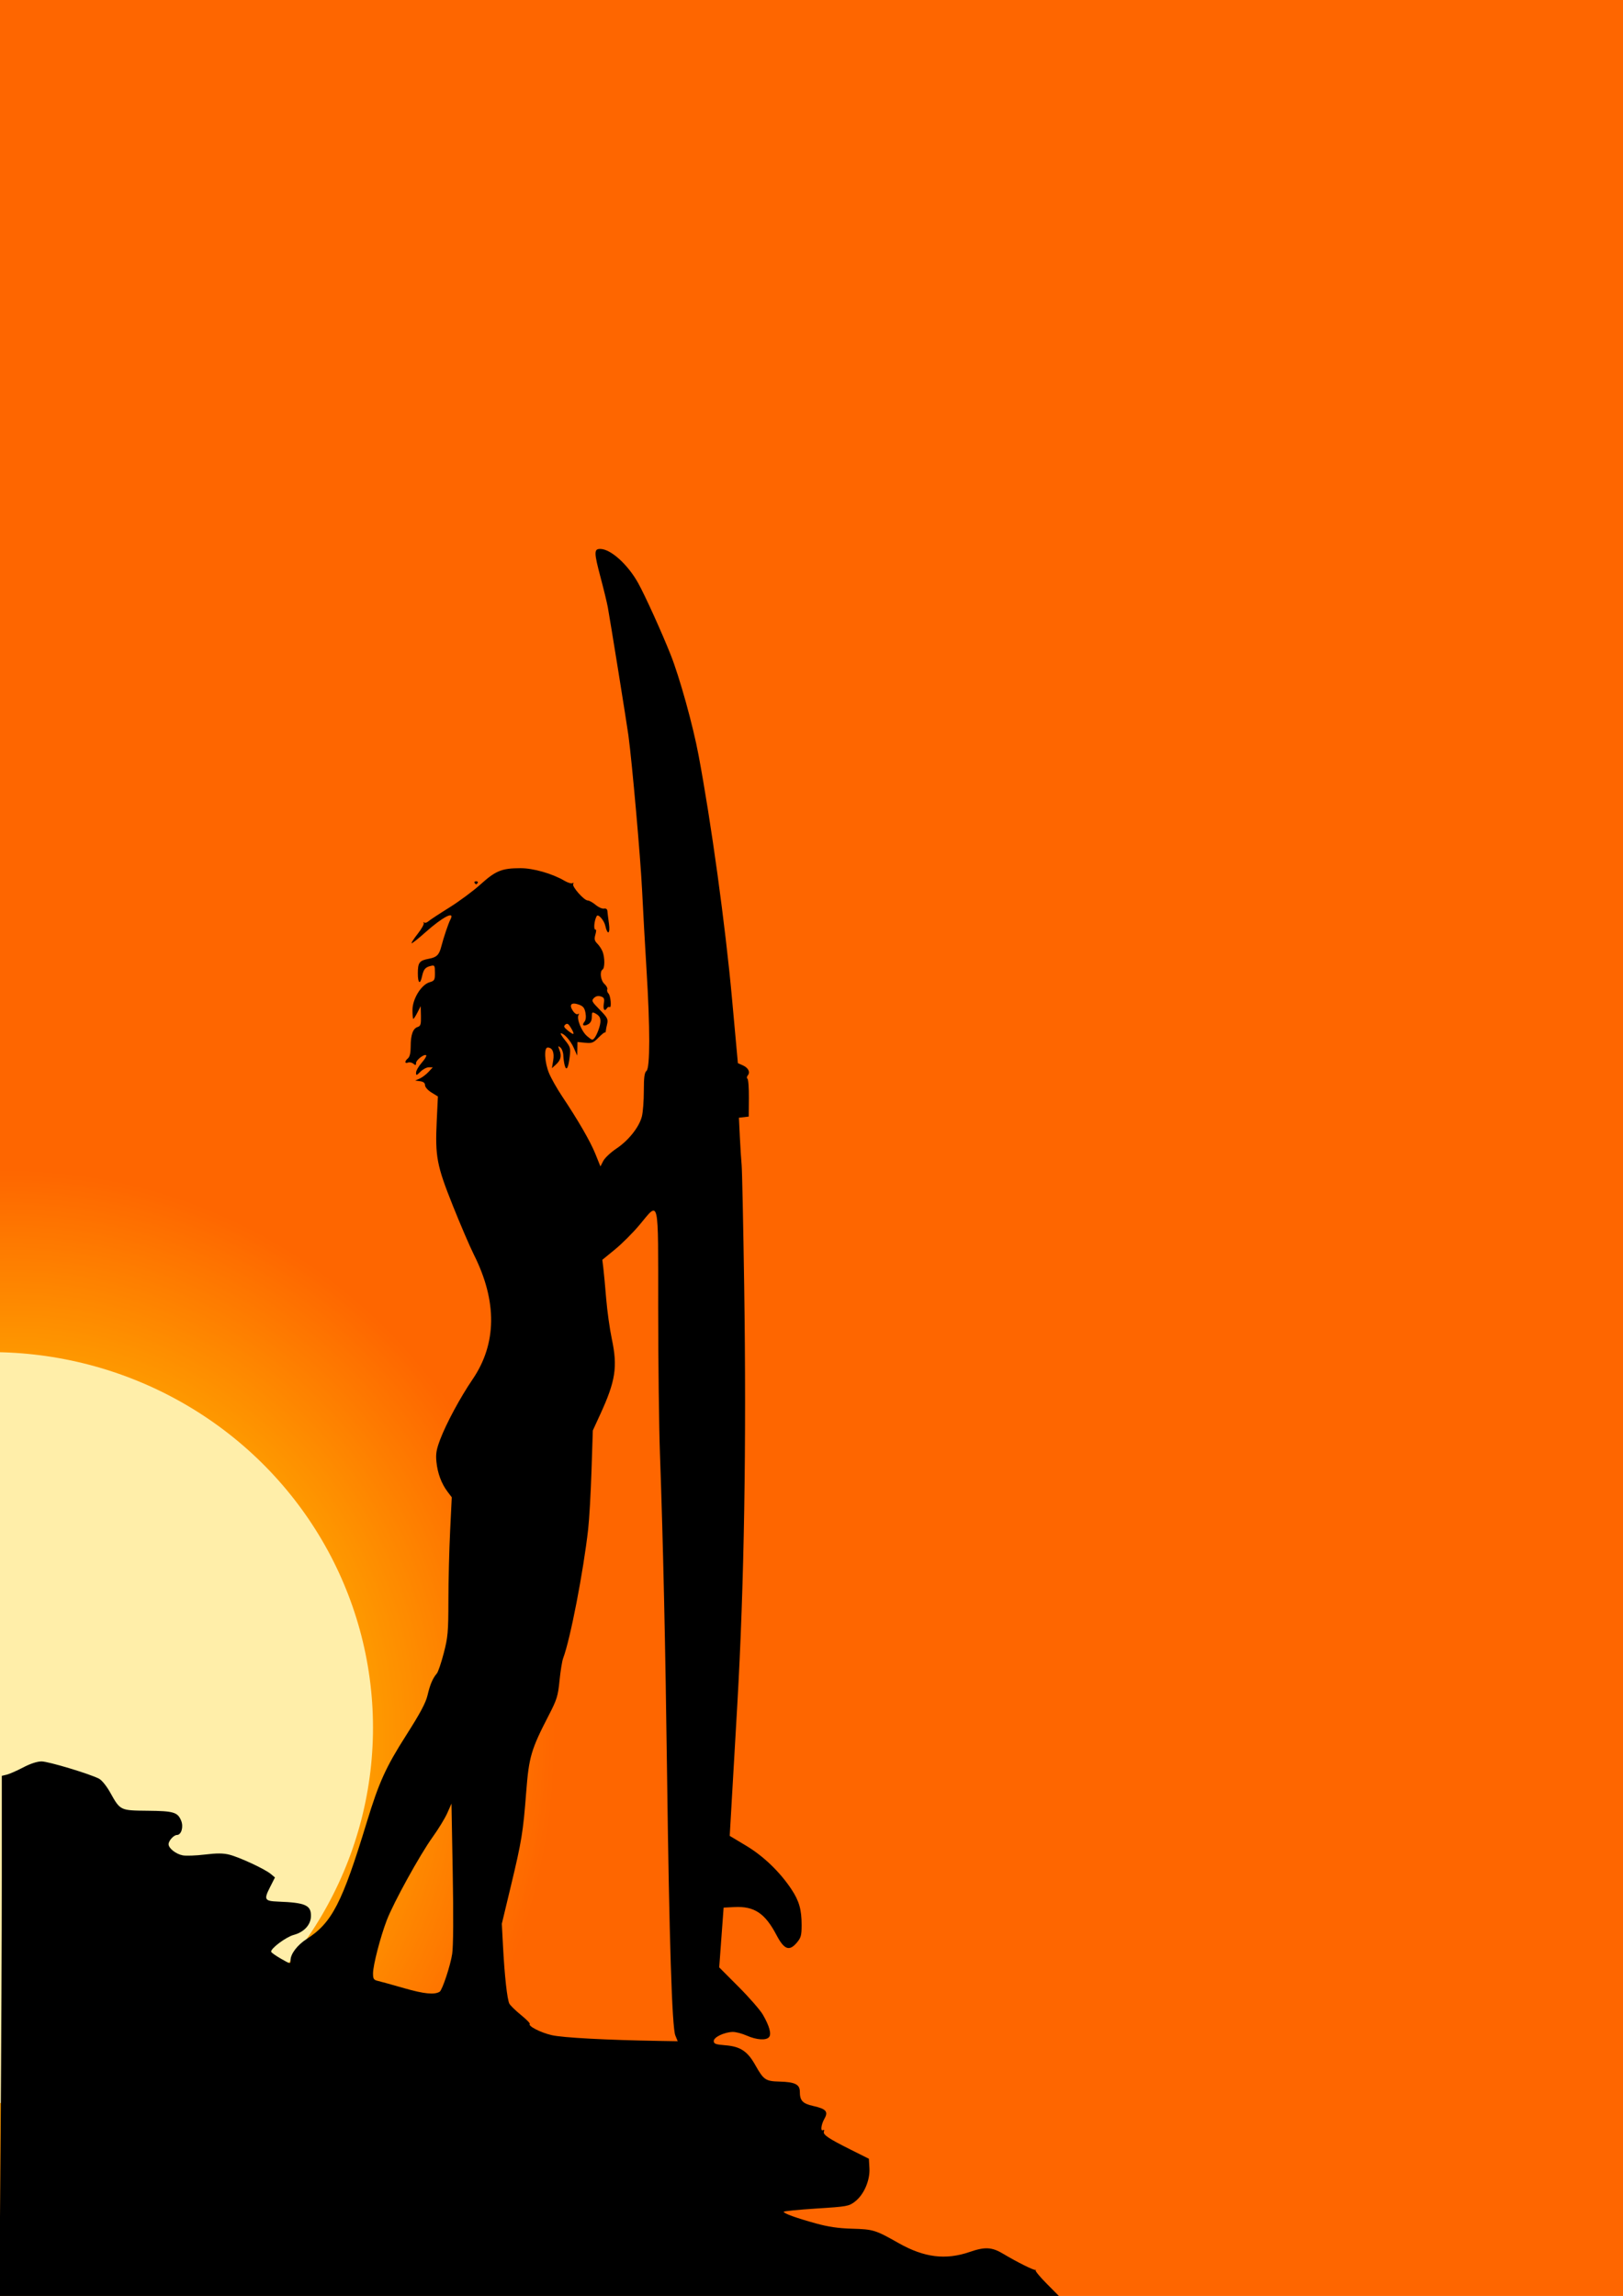
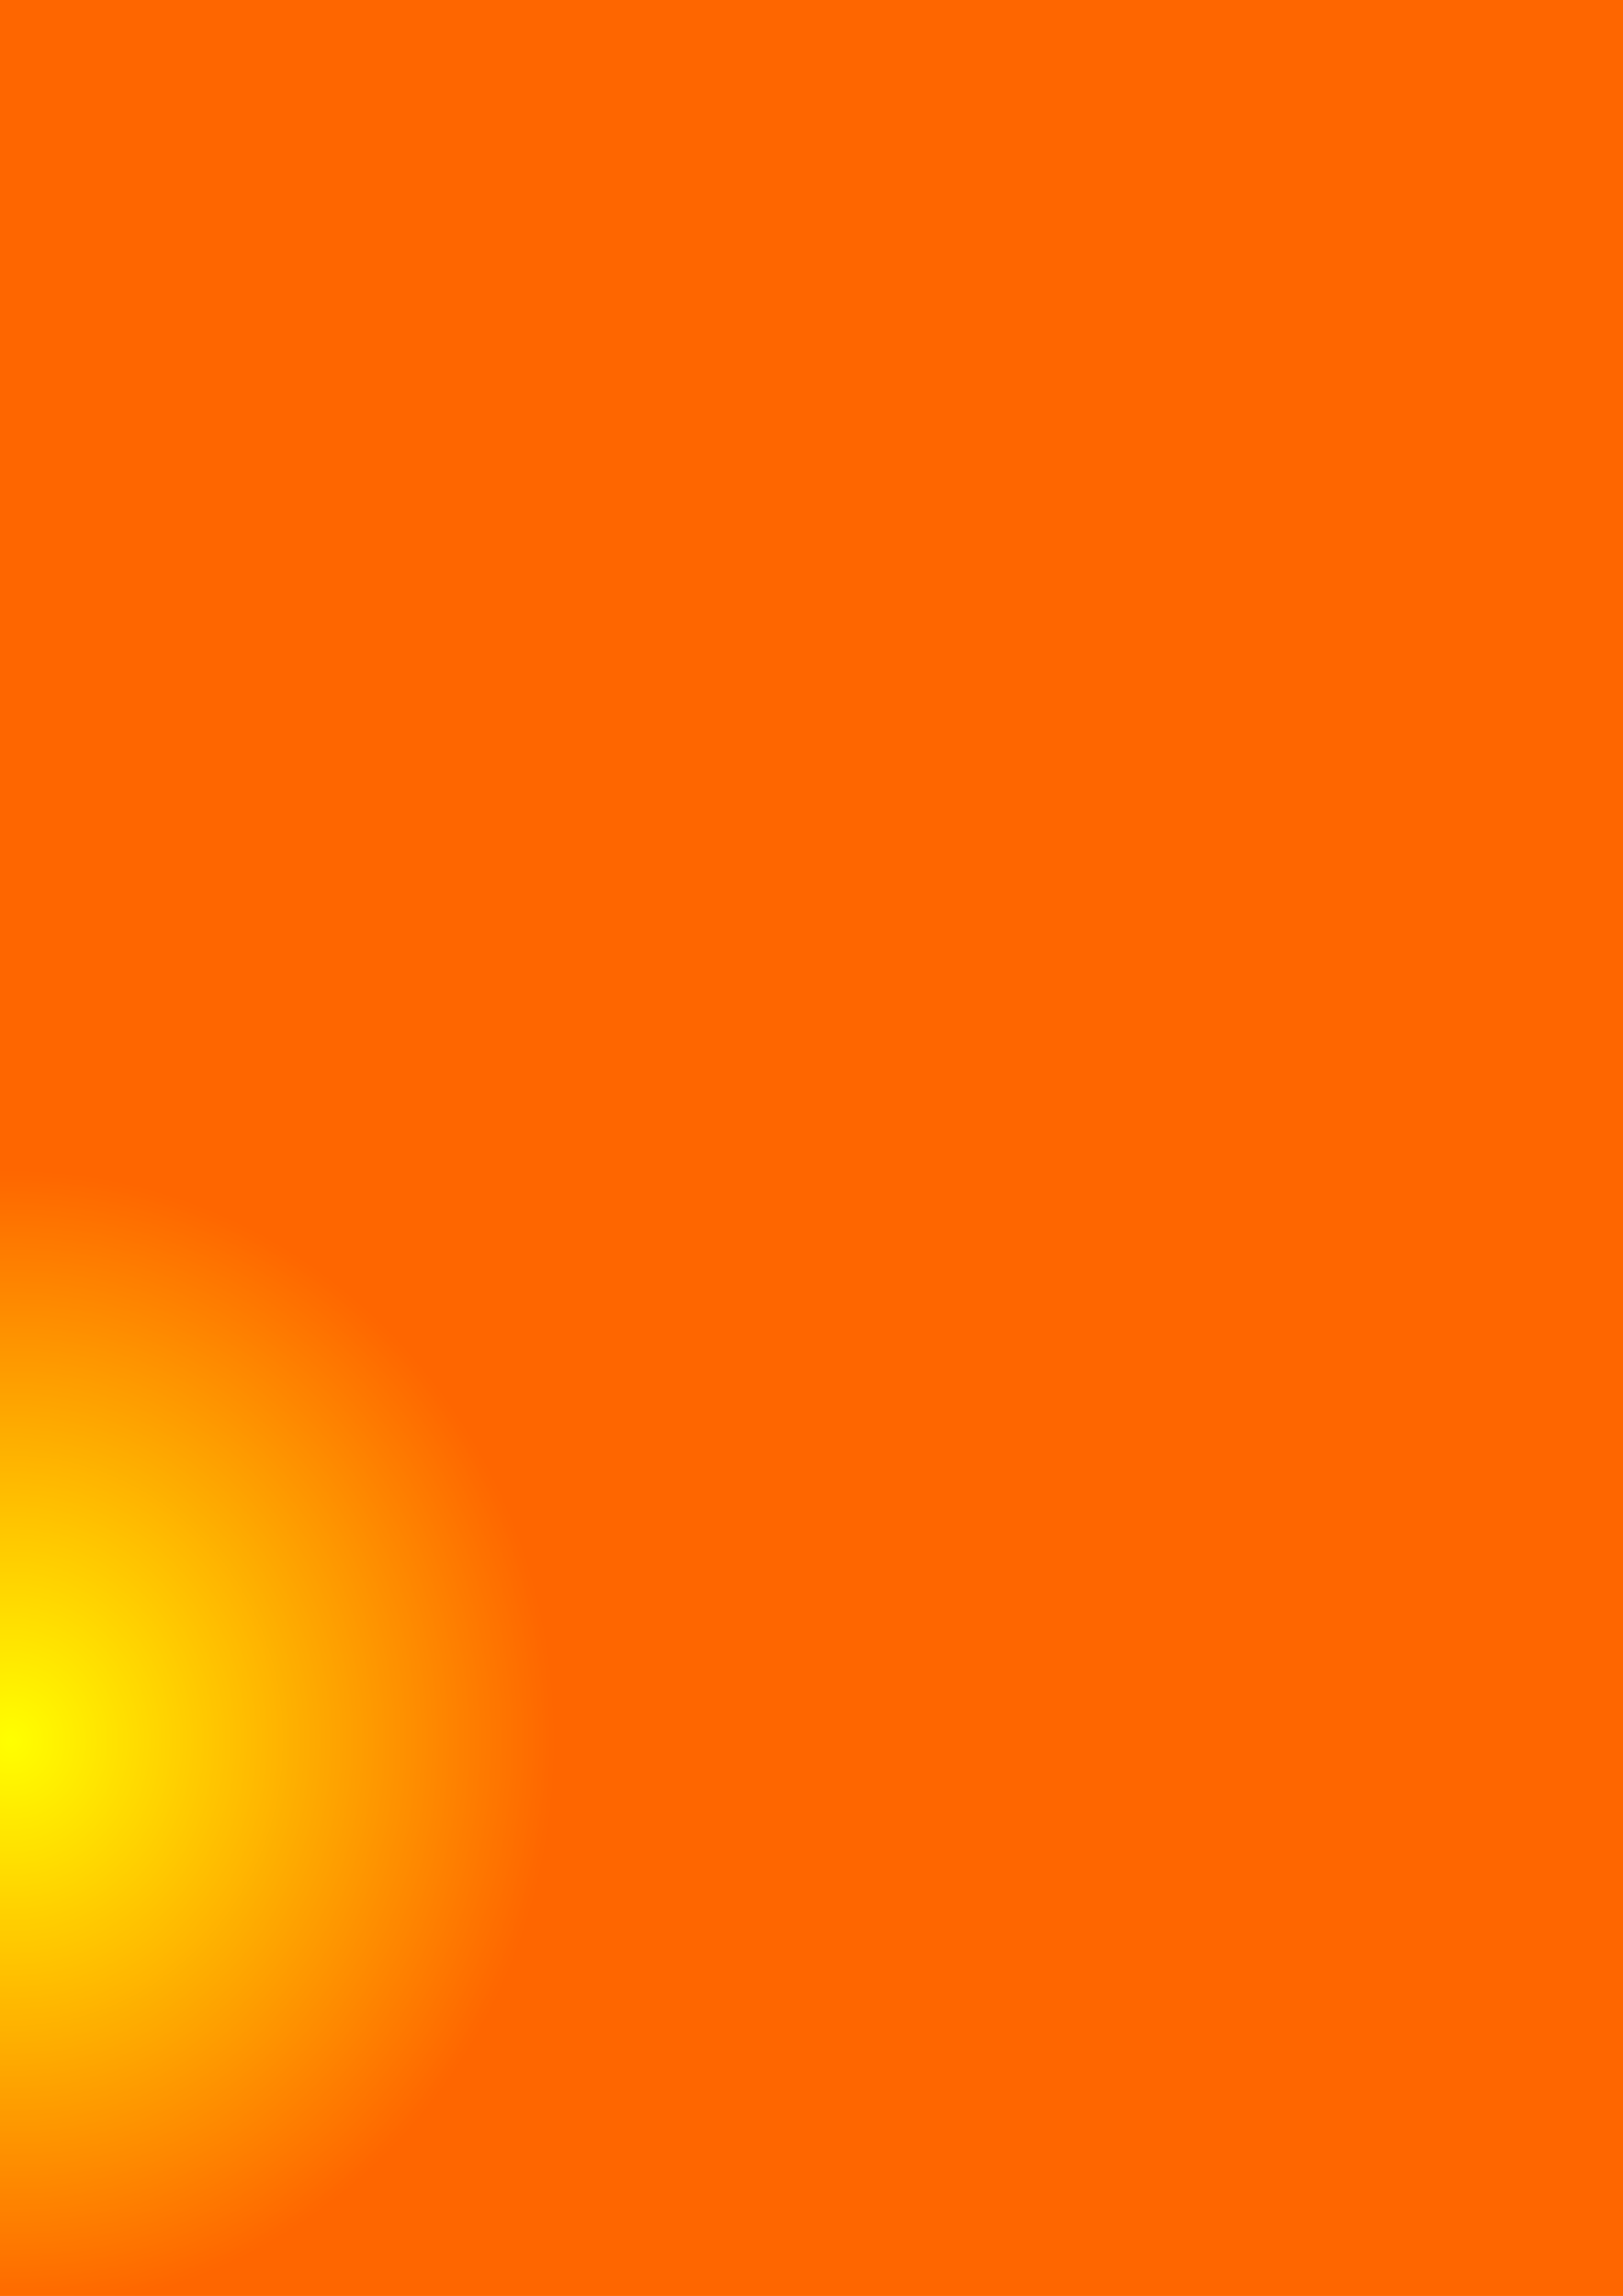
<svg xmlns="http://www.w3.org/2000/svg" xmlns:ns1="http://www.inkscape.org/namespaces/inkscape" xmlns:ns2="http://sodipodi.sourceforge.net/DTD/sodipodi-0.dtd" xmlns:xlink="http://www.w3.org/1999/xlink" width="239.448mm" height="338.667mm" viewBox="0 0 239.448 338.667" version="1.1" id="svg4242" ns1:version="0.92.4 (5da689c313, 2019-01-14)" ns2:docname="Surfer girl in sunset.svg">
  <title id="title4257">Surver girl in sunset</title>
  <defs id="defs4236">
    <linearGradient ns1:collect="always" id="linearGradient5315">
      <stop style="stop-color:#ffff00;stop-opacity:1;" offset="0" id="stop5311" />
      <stop style="stop-color:#ffff00;stop-opacity:0;" offset="1" id="stop5313" />
    </linearGradient>
    <radialGradient ns1:collect="always" xlink:href="#linearGradient5315" id="radialGradient5321" cx="-262.487" cy="231.75" fx="-262.487" fy="231.75" r="80.224" gradientTransform="matrix(1,0,0,1.049,0,-11.367)" gradientUnits="userSpaceOnUse" />
  </defs>
  <ns2:namedview id="base" pagecolor="#ffffff" bordercolor="#666666" borderopacity="1.0" ns1:pageopacity="0.0" ns1:pageshadow="2" ns1:zoom="0.40345708" ns1:cx="1011.4274" ns1:cy="350.16749" ns1:document-units="mm" ns1:current-layer="layer1" showgrid="false" fit-margin-top="0" fit-margin-left="0" fit-margin-right="0" fit-margin-bottom="0" ns1:window-width="1920" ns1:window-height="986" ns1:window-x="-11" ns1:window-y="-11" ns1:window-maximized="1" />
  <g ns1:label="Layer 1" ns1:groupmode="layer" id="layer1" transform="translate(264.111,25.036)">
    <rect style="opacity:1;fill:#fe6600;fill-opacity:1;fill-rule:nonzero;stroke:none;stroke-width:0.265" id="rect4259" width="239.448" height="338.667" x="-264.111" y="-25.036" />
    <ellipse style="opacity:1;fill:url(#radialGradient5321);fill-opacity:1;fill-rule:nonzero;stroke:none;stroke-width:0.265" id="path4261-2" cx="-262.487" cy="231.75" rx="80.224" ry="84.159" />
-     <ellipse style="opacity:1;fill:#ffeea9;fill-opacity:1;fill-rule:nonzero;stroke:none;stroke-width:0.265" id="path4261" cx="-265.471" cy="229.802" rx="56.389" ry="55.391" />
-     <path style="fill:#000000;stroke-width:1" d="m -264.022,290.172 c 0.097,-12.903 0.176,-30.164 0.176,-38.36 v -14.9 l 0.728,-0.174 c 0.4,-0.096 1.49,-0.574 2.421,-1.063 1.079,-0.566 2.067,-0.889 2.723,-0.889 1.003,0 7.037,1.814 8.469,2.545 0.409,0.209 1.116,1.083 1.653,2.044 1.488,2.66 1.461,2.647 5.512,2.686 3.844,0.037 4.437,0.211 4.953,1.458 0.38,0.917 0.031,2.115 -0.616,2.115 -0.465,0 -1.237,0.851 -1.237,1.364 0,0.602 1.083,1.455 2.088,1.644 0.494,0.093 1.966,0.039 3.273,-0.12 1.769,-0.215 2.689,-0.21 3.601,0.018 1.488,0.373 5.218,2.106 6.096,2.831 l 0.637,0.527 -0.765,1.511 c -0.889,1.755 -0.758,1.977 1.21,2.052 4.08,0.155 4.917,0.533 4.863,2.197 -0.041,1.251 -1.035,2.314 -2.544,2.719 -1.145,0.307 -3.468,2.051 -3.321,2.493 0.044,0.133 0.704,0.597 1.467,1.033 1.35,0.771 1.387,0.777 1.387,0.223 0,-0.945 0.996,-2.256 2.395,-3.154 3.723,-2.389 5.225,-5.307 8.849,-17.198 1.801,-5.91 2.804,-8.123 5.836,-12.877 2.055,-3.222 2.873,-4.757 3.135,-5.877 0.366,-1.569 0.768,-2.51 1.367,-3.201 0.191,-0.22 0.652,-1.573 1.024,-3.006 0.612,-2.357 0.678,-3.099 0.685,-7.801 0.005,-2.858 0.118,-7.444 0.253,-10.191 l 0.244,-4.994 -0.623,-0.826 c -0.901,-1.194 -1.468,-2.712 -1.638,-4.388 -0.121,-1.187 -0.016,-1.817 0.552,-3.317 0.896,-2.367 2.96,-6.196 4.781,-8.87 3.584,-5.264 3.647,-11.51 0.185,-18.404 -0.578,-1.152 -1.971,-4.394 -3.095,-7.204 -2.382,-5.957 -2.629,-7.257 -2.379,-12.515 l 0.171,-3.602 -0.949,-0.586 c -0.536,-0.331 -0.949,-0.8 -0.949,-1.076 0,-0.334 -0.231,-0.521 -0.728,-0.589 l -0.728,-0.099 0.661,-0.288 c 0.364,-0.158 0.95,-0.598 1.303,-0.977 l 0.641,-0.69 h -0.587 c -0.323,0 -0.88,0.292 -1.237,0.649 -0.591,0.591 -0.649,0.604 -0.649,0.141 0,-0.279 0.373,-0.933 0.829,-1.452 0.456,-0.519 0.757,-1.016 0.67,-1.103 -0.26,-0.26 -1.499,0.683 -1.499,1.142 0,0.345 -0.073,0.362 -0.394,0.097 -0.216,-0.18 -0.574,-0.257 -0.794,-0.173 -0.515,0.198 -0.517,-0.197 -0.003,-0.624 0.262,-0.217 0.397,-0.808 0.397,-1.735 0,-1.725 0.333,-2.665 1.023,-2.884 0.444,-0.141 0.519,-0.387 0.49,-1.621 l -0.034,-1.455 -0.481,0.937 c -0.264,0.515 -0.538,0.937 -0.607,0.937 -0.069,0 -0.126,-0.582 -0.126,-1.293 0,-1.642 1.288,-3.739 2.519,-4.103 0.734,-0.217 0.799,-0.331 0.794,-1.4 -0.006,-1.107 -0.038,-1.156 -0.665,-1 -0.762,0.19 -1.013,0.499 -1.235,1.517 -0.281,1.293 -0.62,1.063 -0.62,-0.421 0,-1.617 0.216,-1.902 1.644,-2.169 1.134,-0.212 1.495,-0.567 1.807,-1.774 0.35,-1.36 1.06,-3.465 1.35,-4.002 0.73,-1.356 -1.103,-0.421 -3.687,1.88 -1.061,0.945 -1.977,1.67 -2.037,1.61 -0.059,-0.059 0.354,-0.694 0.919,-1.41 0.565,-0.716 0.956,-1.427 0.87,-1.579 -0.086,-0.153 -0.059,-0.188 0.062,-0.078 0.121,0.109 0.408,0.032 0.638,-0.173 0.23,-0.204 1.608,-1.111 3.063,-2.016 1.455,-0.904 3.539,-2.45 4.632,-3.435 2.229,-2.01 3.139,-2.377 5.892,-2.379 1.878,-0.002 4.699,0.806 6.473,1.852 0.498,0.294 1.033,0.454 1.19,0.358 0.166,-0.102 0.209,-0.053 0.103,0.119 -0.224,0.363 1.599,2.433 2.144,2.433 0.217,0 0.739,0.291 1.162,0.646 0.422,0.355 0.979,0.605 1.238,0.555 0.29,-0.056 0.482,0.077 0.501,0.346 0.017,0.24 0.121,1.081 0.231,1.867 0.214,1.528 -0.217,1.779 -0.539,0.314 -0.176,-0.803 -1.057,-1.799 -1.265,-1.431 -0.394,0.697 -0.501,2.125 -0.149,2.008 0.098,-0.033 0.075,0.301 -0.052,0.742 -0.185,0.645 -0.127,0.904 0.296,1.327 0.289,0.289 0.64,0.826 0.779,1.194 0.332,0.873 0.326,2.41 -0.011,2.618 -0.459,0.284 -0.287,1.617 0.274,2.125 0.296,0.268 0.484,0.629 0.418,0.803 -0.067,0.173 0.014,0.45 0.18,0.616 0.332,0.332 0.481,2.195 0.16,1.996 -0.111,-0.068 -0.276,-0.003 -0.367,0.145 -0.355,0.575 -0.624,0.226 -0.485,-0.63 0.124,-0.763 0.057,-0.927 -0.443,-1.086 -0.39,-0.124 -0.732,-0.044 -1.013,0.237 -0.389,0.389 -0.318,0.532 0.858,1.725 1.111,1.128 1.258,1.402 1.104,2.051 -0.098,0.412 -0.193,0.898 -0.211,1.08 -0.018,0.182 -0.08,0.284 -0.137,0.227 -0.057,-0.057 -0.484,0.286 -0.948,0.762 -0.747,0.766 -0.974,0.853 -1.969,0.752 l -1.124,-0.114 -0.019,1.005 -0.019,1.005 -0.509,-1.147 c -0.473,-1.065 -1.421,-2.131 -1.913,-2.151 -0.116,-0.005 0.169,0.464 0.633,1.041 0.772,0.961 0.831,1.164 0.686,2.388 -0.2,1.69 -0.492,2.212 -0.739,1.322 -0.101,-0.362 -0.195,-1.031 -0.21,-1.486 -0.015,-0.455 -0.209,-0.979 -0.432,-1.164 -0.357,-0.296 -0.372,-0.248 -0.126,0.399 0.336,0.883 0.178,1.484 -0.567,2.152 l -0.555,0.498 0.189,-1.134 c 0.198,-1.184 -0.113,-1.909 -0.819,-1.909 -0.572,0 -0.452,2.205 0.206,3.787 0.314,0.755 1.166,2.265 1.895,3.356 2.414,3.617 4.205,6.717 4.949,8.568 l 0.735,1.828 0.418,-0.809 c 0.23,-0.445 1.103,-1.266 1.939,-1.825 1.803,-1.205 3.366,-3.177 3.762,-4.748 0.157,-0.623 0.285,-2.315 0.285,-3.76 0,-2.014 0.093,-2.706 0.397,-2.958 0.529,-0.439 0.531,-6.349 0.006,-14.817 -0.212,-3.42 -0.511,-8.778 -0.664,-11.906 -0.234,-4.775 -1.453,-18.564 -2.012,-22.754 -0.22,-1.648 -2.735,-17.289 -3.042,-18.916 -0.137,-0.729 -0.605,-2.659 -1.039,-4.288 -1.015,-3.809 -1.022,-4.315 -0.062,-4.305 1.531,0.017 4.045,2.282 5.571,5.019 1.012,1.814 3.48,7.254 4.802,10.583 1.327,3.342 3.287,10.396 4.117,14.817 1.87,9.959 3.951,25.092 4.933,35.879 l 0.87,9.553 0.71,0.314 c 0.828,0.367 1.151,1.008 0.75,1.492 -0.155,0.187 -0.177,0.405 -0.049,0.484 0.128,0.079 0.223,1.37 0.211,2.868 l -0.022,2.724 -0.724,0.083 -0.724,0.083 0.137,2.827 c 0.075,1.555 0.194,3.422 0.265,4.15 0.071,0.728 0.24,8.764 0.376,17.859 0.349,23.307 0.005,44.076 -1.026,61.913 -0.442,7.64 -0.872,15.081 -0.956,16.536 l -0.153,2.646 2.425,1.455 c 2.56,1.536 4.984,3.869 6.684,6.432 1.131,1.705 1.498,2.989 1.499,5.256 0.001,1.522 -0.095,1.88 -0.695,2.594 -1.123,1.334 -1.877,1.057 -3.015,-1.109 -1.695,-3.225 -3.28,-4.276 -6.221,-4.125 l -1.577,0.081 -0.325,4.408 -0.325,4.408 2.86,2.868 c 1.573,1.577 3.183,3.424 3.578,4.103 0.959,1.648 1.295,2.858 0.921,3.309 -0.432,0.52 -1.841,0.427 -3.299,-0.218 -0.708,-0.313 -1.65,-0.556 -2.094,-0.539 -1.262,0.047 -2.771,0.778 -2.771,1.341 0,0.412 0.273,0.511 1.726,0.628 2.197,0.176 3.252,0.875 4.398,2.913 1.237,2.199 1.518,2.39 3.601,2.443 2.253,0.057 2.975,0.417 2.975,1.484 0,1.327 0.407,1.76 1.987,2.114 1.888,0.422 2.243,0.828 1.641,1.877 -0.49,0.854 -0.613,1.934 -0.191,1.673 0.144,-0.089 0.198,0.005 0.119,0.21 -0.181,0.472 0.64,1.028 3.984,2.699 l 2.647,1.323 0.08,1.4 c 0.103,1.796 -0.82,3.917 -2.144,4.927 -0.894,0.682 -1.157,0.729 -5.721,1.019 -2.631,0.168 -4.783,0.383 -4.783,0.478 0,0.246 1.838,0.909 4.763,1.718 1.799,0.498 3.303,0.719 5.292,0.776 3.175,0.091 3.461,0.179 6.879,2.113 3.799,2.149 6.956,2.542 10.528,1.309 2.25,-0.777 3.271,-0.716 4.95,0.296 1.946,1.173 4.565,2.477 4.731,2.356 0.09,-0.066 0.101,-0.037 0.024,0.064 -0.077,0.101 0.664,0.994 1.647,1.984 l 1.787,1.8 h -78.155 -78.155 z m 99.543,-14.971 c -0.486,-1.18 -0.903,-14.325 -1.213,-38.254 -0.251,-19.414 -0.588,-34.6 -1.053,-47.537 -0.141,-3.929 -0.258,-13.603 -0.26,-21.497 -0.004,-16.701 0.197,-15.807 -2.752,-12.273 -0.955,1.145 -2.581,2.772 -3.613,3.617 l -1.878,1.536 0.149,1.212 c 0.082,0.666 0.271,2.7 0.421,4.519 0.15,1.819 0.523,4.491 0.83,5.937 0.876,4.13 0.559,6.193 -1.708,11.128 l -1.094,2.381 -0.194,5.953 c -0.107,3.274 -0.328,7.144 -0.492,8.599 -0.706,6.281 -2.646,16.288 -3.689,19.032 -0.155,0.407 -0.395,1.888 -0.535,3.289 -0.228,2.298 -0.384,2.803 -1.584,5.127 -2.614,5.061 -2.931,6.139 -3.332,11.313 -0.464,5.986 -0.666,7.227 -2.265,13.891 l -1.333,5.556 0.174,3.307 c 0.23,4.382 0.618,7.88 0.94,8.483 0.144,0.269 0.909,1.016 1.701,1.661 0.791,0.645 1.379,1.233 1.305,1.306 -0.315,0.315 1.607,1.306 3.261,1.681 1.642,0.372 8.092,0.717 15.87,0.847 l 2.698,0.045 z m -34.767,-6.442 c 0.39,-0.241 1.598,-3.89 1.848,-5.583 0.168,-1.139 0.198,-5.538 0.08,-11.985 l -0.185,-10.185 -0.614,1.39 c -0.337,0.765 -1.319,2.372 -2.182,3.571 -1.868,2.597 -5.747,9.632 -6.746,12.235 -0.947,2.468 -2.03,6.647 -2.031,7.838 -5.3e-4,0.83 0.097,0.981 0.727,1.125 0.4,0.091 2.156,0.578 3.903,1.081 2.898,0.836 4.434,0.987 5.201,0.513 z m 23.55,-142.229 c 0.341,-1.137 0.199,-1.662 -0.558,-2.067 -0.493,-0.264 -0.544,-0.216 -0.544,0.503 0,0.534 -0.181,0.89 -0.552,1.089 -0.669,0.358 -0.965,0.144 -0.528,-0.383 0.199,-0.239 0.253,-0.732 0.144,-1.313 -0.137,-0.73 -0.35,-0.991 -0.991,-1.214 -1.095,-0.382 -1.469,0.006 -0.878,0.908 0.249,0.38 0.578,0.603 0.742,0.502 0.176,-0.109 0.219,-0.061 0.108,0.118 -0.329,0.532 0.438,2.439 1.259,3.13 0.762,0.641 0.814,0.649 1.152,0.188 0.195,-0.266 0.485,-0.923 0.647,-1.461 z m -4.17,0.07 c -0.372,-0.63 -0.551,-0.738 -0.834,-0.503 -0.295,0.245 -0.225,0.407 0.382,0.892 0.931,0.744 1.057,0.635 0.452,-0.389 z m -14.235,-21.416 c -0.075,-0.121 0.032,-0.22 0.237,-0.22 0.205,0 0.312,0.099 0.237,0.22 -0.075,0.121 -0.182,0.22 -0.237,0.22 -0.056,0 -0.162,-0.099 -0.237,-0.22 z" id="path4255" ns1:connector-curvature="0" />
  </g>
</svg>